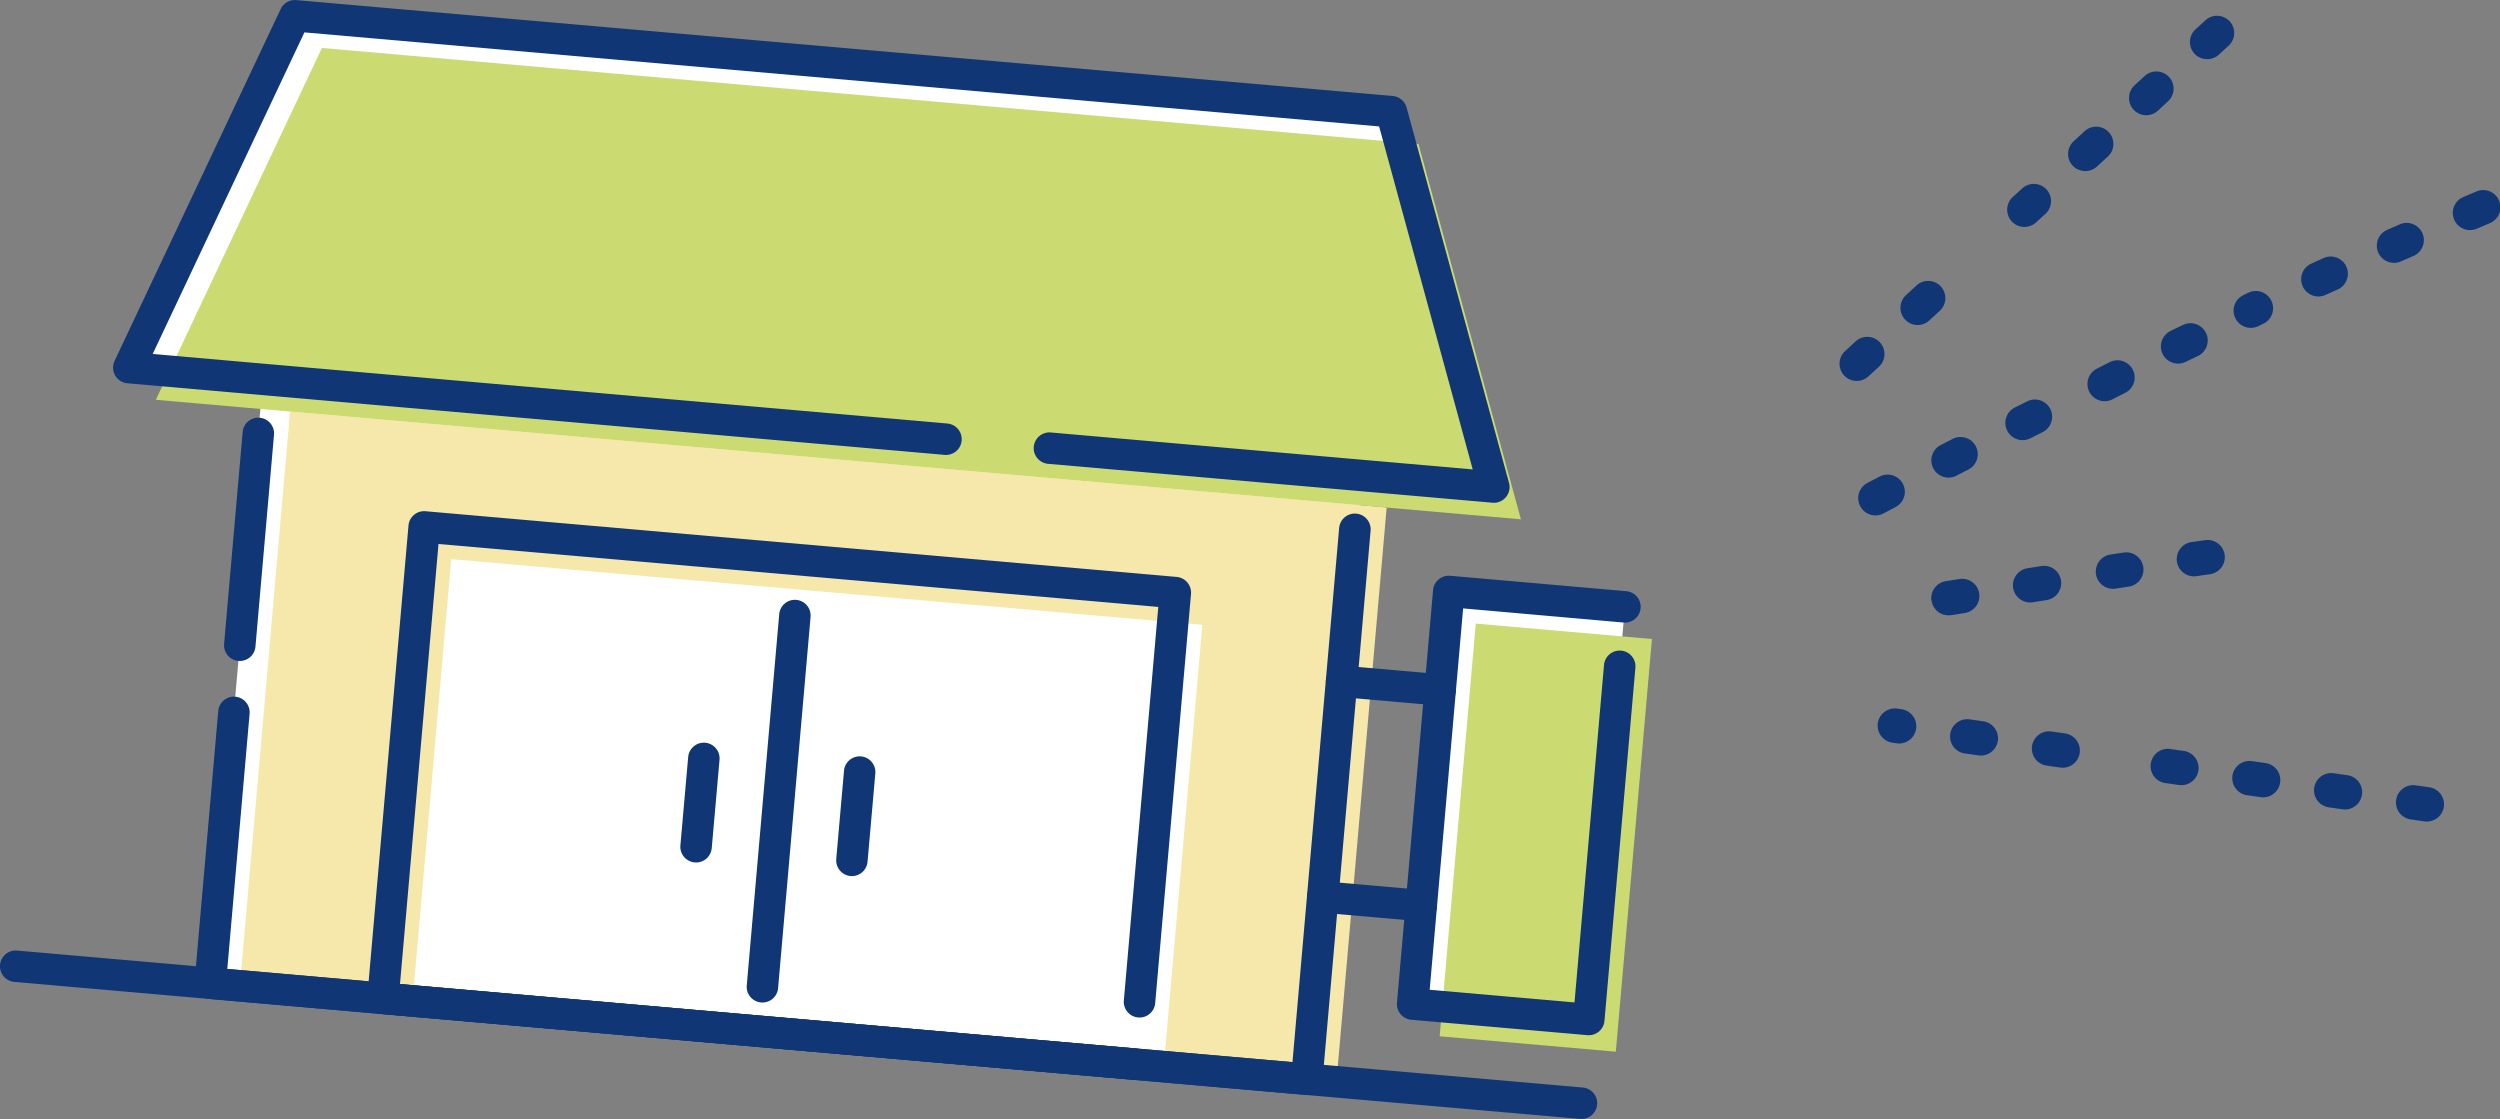
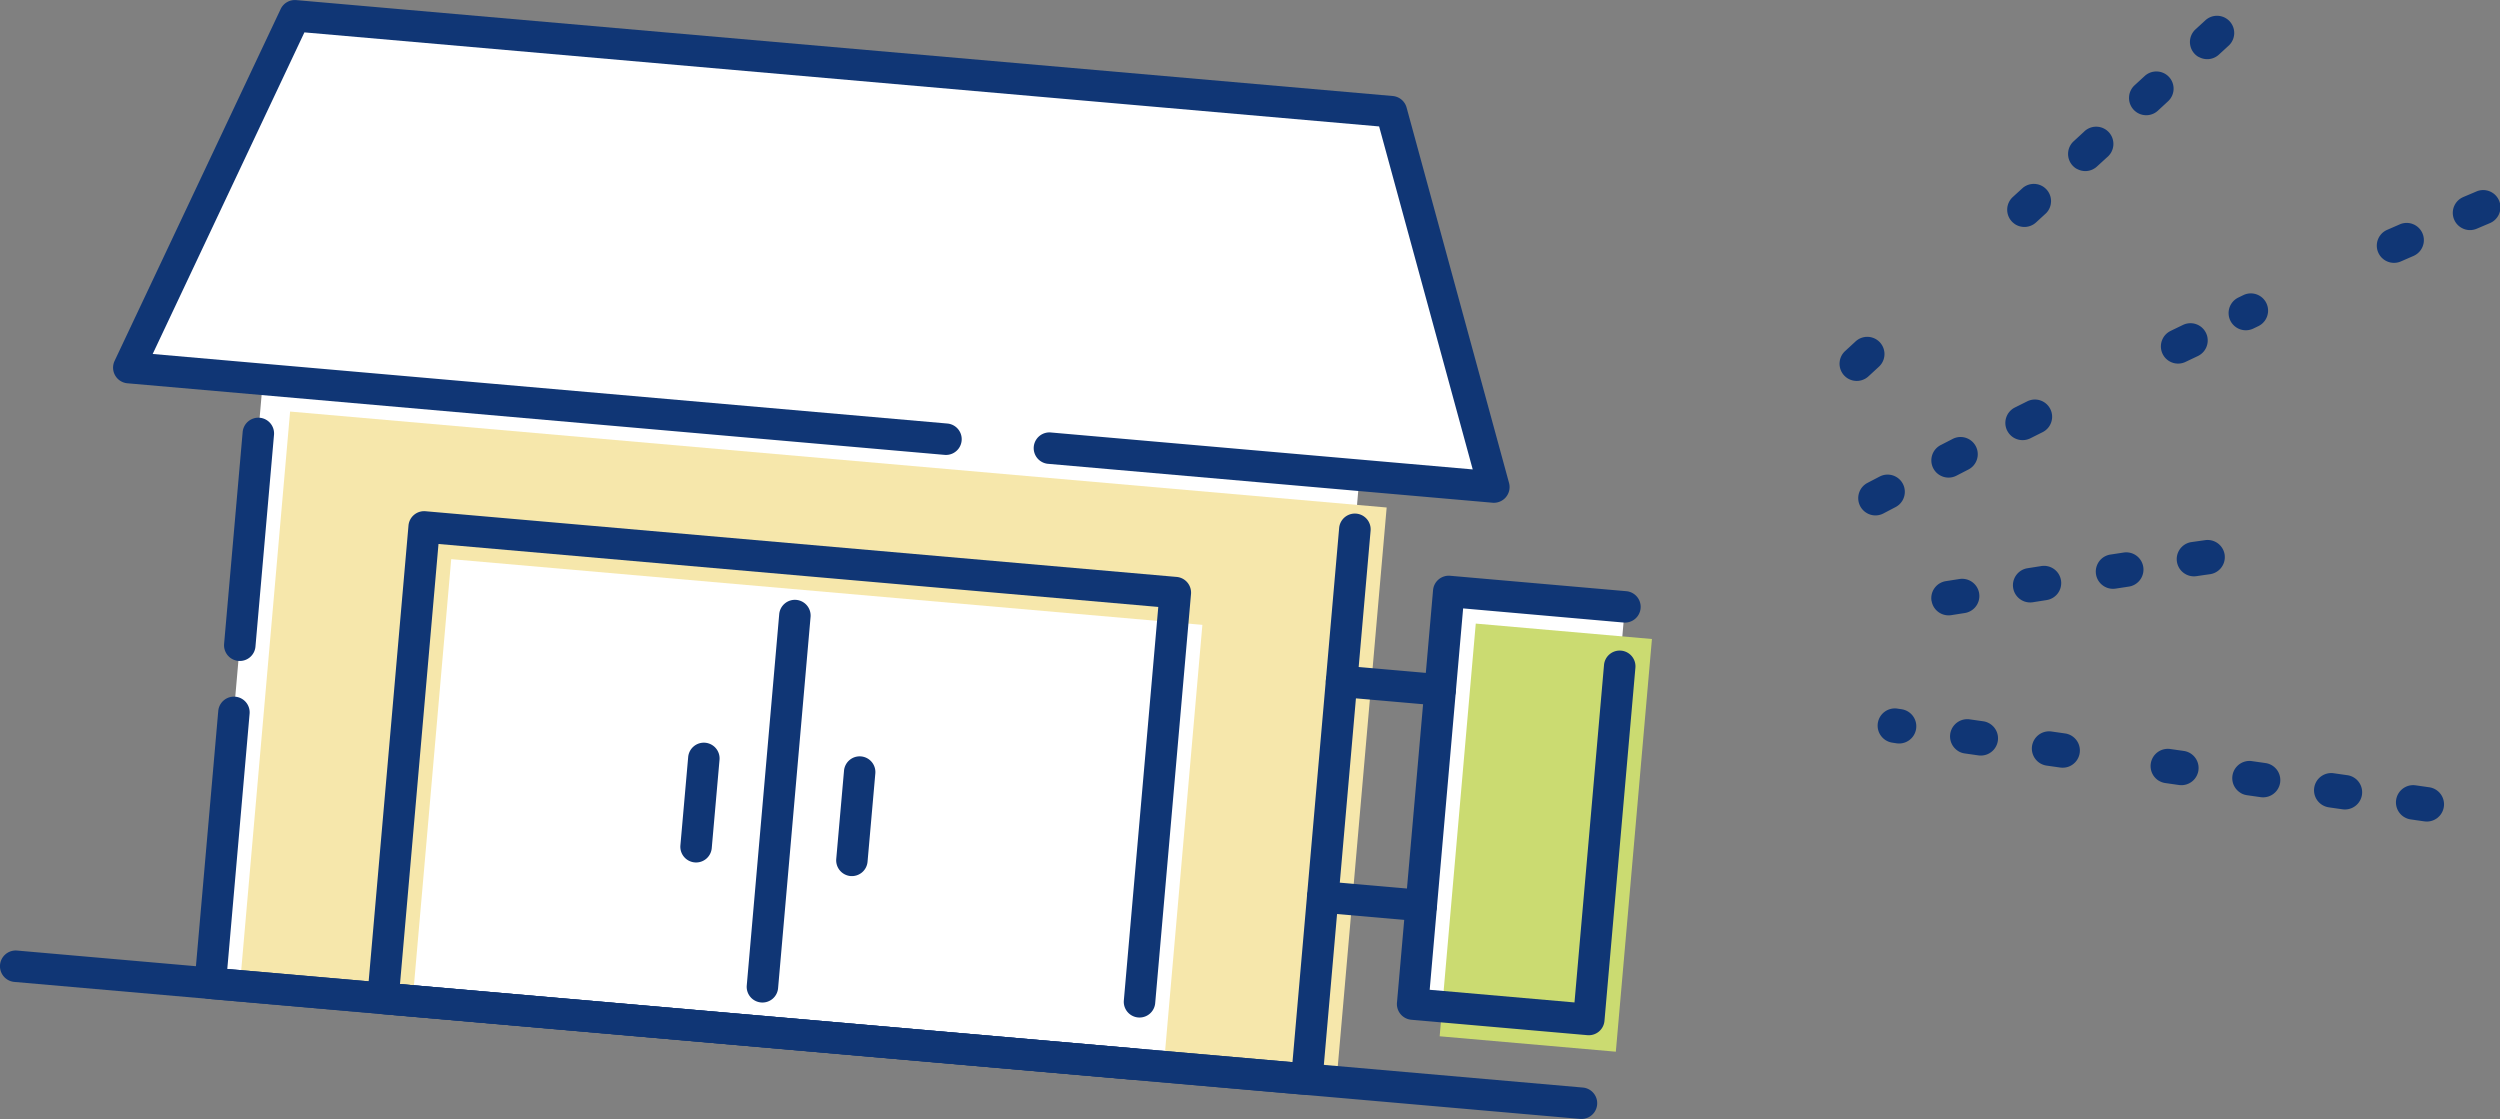
<svg xmlns="http://www.w3.org/2000/svg" width="128.546" height="57.536" viewBox="0 0 128.546 57.536">
  <rect x="0" y="0" width="128.546" height="57.536" fill="#808080" stroke="none" />
  <defs>
    <clipPath id="clip-path">
      <rect id="Rectangle_1589" data-name="Rectangle 1589" width="128.546" height="57.536" fill="none" />
    </clipPath>
  </defs>
  <g id="house-sec6" transform="translate(0 0)">
    <path id="Path_11046" data-name="Path 11046" d="M3.66,18.538l6.9.6L7.847,50.2l56.383,4.933,2.716-31.053,6.9.6L68.583,5.38,12.2.447Z" transform="translate(2.963 0.362)" fill="#fff" />
    <rect id="Rectangle_1585" data-name="Rectangle 1585" width="21.301" height="9.093" transform="translate(72.636 51.627) rotate(-85)" fill="#fff" />
    <rect id="Rectangle_1586" data-name="Rectangle 1586" width="29.642" height="56.599" transform="translate(12.333 50.691) rotate(-85)" fill="#f6e7ab" />
-     <path id="Path_11047" data-name="Path 11047" d="M74.618,25.6,4.428,19.454,12.967,1.363,69.351,6.3Z" transform="translate(3.585 1.103)" fill="#cbdb71" />
    <rect id="Rectangle_1587" data-name="Rectangle 1587" width="22.805" height="38.771" transform="translate(21.214 51.469) rotate(-85.001)" fill="#fff" />
    <rect id="Rectangle_1588" data-name="Rectangle 1588" width="21.301" height="9.093" transform="translate(74.025 53.284) rotate(-85)" fill="#cbdb71" />
    <g id="Group_6246" data-name="Group 6246" transform="translate(0 0)">
      <g id="Group_6245" data-name="Group 6245" clip-path="url(#clip-path)">
        <path id="Path_11048" data-name="Path 11048" d="M7.106,24.375a.809.809,0,0,1-.736-.876l.954-10.891a.809.809,0,1,1,1.612.141L7.982,23.64a.808.808,0,0,1-.876.735" transform="translate(5.153 9.608)" fill="#103675" />
        <path id="Path_11049" data-name="Path 11049" d="M62.649,44.483,6.265,39.55a.809.809,0,0,1-.735-.878L6.748,24.745a.809.809,0,0,1,1.612.141L7.213,38.008,61.983,42.8l2.4-27.466A.809.809,0,1,1,66,15.475L63.526,43.746a.812.812,0,0,1-.878.736" transform="translate(4.474 11.814)" fill="#103675" />
        <path id="Path_11050" data-name="Path 11050" d="M81.246,35.669.739,28.625A.809.809,0,1,1,.88,27.012l80.508,7.044a.809.809,0,0,1-.141,1.612" transform="translate(-0.001 21.864)" fill="#103675" />
        <path id="Path_11051" data-name="Path 11051" d="M74.141,25.848l-22.852-2a.809.809,0,0,1,.141-1.612l21.694,1.9L68.311,6.5,13.051,1.664,5.25,18.2l40.86,3.576a.809.809,0,0,1-.141,1.612L3.951,19.707a.808.808,0,0,1-.66-1.151L11.83.465a.809.809,0,0,1,.8-.461L69.015,4.936a.81.81,0,0,1,.709.594l5.267,19.3a.809.809,0,0,1-.85,1.019" transform="translate(2.601 0.001)" fill="#103675" />
        <path id="Path_11052" data-name="Path 11052" d="M49.8,43.762,11.173,40.383a.808.808,0,0,1-.735-.878l2.119-24.242a.808.808,0,0,1,.878-.735l38.623,3.378a.811.811,0,0,1,.735.878L50.951,39.822a.809.809,0,1,1-1.612-.141L51.11,19.449,14.1,16.212l-1.98,22.629,37.815,3.308a.809.809,0,0,1-.139,1.612" transform="translate(8.447 11.759)" fill="#103675" />
        <path id="Path_11053" data-name="Path 11053" d="M21.956,37.747a.807.807,0,0,1-.735-.876L22.89,17.783a.809.809,0,0,1,1.612.141l-1.67,19.088a.807.807,0,0,1-.876.735" transform="translate(17.176 13.798)" fill="#103675" />
        <path id="Path_11054" data-name="Path 11054" d="M20.072,27.26a.809.809,0,0,1-.736-.876l.4-4.542a.809.809,0,0,1,1.612.141l-.4,4.542a.808.808,0,0,1-.876.735" transform="translate(15.649 17.084)" fill="#103675" />
        <path id="Path_11055" data-name="Path 11055" d="M24.5,27.648a.813.813,0,0,1-.738-.876l.4-4.542a.808.808,0,1,1,1.61.141l-.4,4.54a.809.809,0,0,1-.874.736" transform="translate(19.236 17.398)" fill="#103675" />
        <path id="Path_11056" data-name="Path 11056" d="M49.492,39.986l-9.058-.793a.811.811,0,0,1-.736-.878L41.554,17.1a.812.812,0,0,1,.878-.736l9.058.793a.809.809,0,0,1-.141,1.612L43.1,18.042,41.38,37.652l7.446.651L50.344,20.95a.81.81,0,0,1,1.614.141l-1.591,18.16a.809.809,0,0,1-.876.735" transform="translate(32.132 13.241)" fill="#103675" />
        <path id="Path_11057" data-name="Path 11057" d="M43.481,20.971l-5.067-.443a.809.809,0,0,1,.141-1.612l5.067.443a.809.809,0,0,1-.141,1.612" transform="translate(30.498 15.31)" fill="#103675" />
        <path id="Path_11058" data-name="Path 11058" d="M42.945,27.1l-5.067-.443a.809.809,0,0,1,.141-1.612l5.067.443a.809.809,0,0,1-.141,1.612" transform="translate(30.064 20.269)" fill="#103675" />
        <path id="Path_11059" data-name="Path 11059" d="M62.672,2.572a.885.885,0,0,1-.156-1.419l.525-.481a.885.885,0,0,1,1.2,1.3l-.523.48a.885.885,0,0,1-1.042.116" transform="translate(50.374 0.356)" fill="#103675" />
        <path id="Path_11060" data-name="Path 11060" d="M62.558,2.317a.883.883,0,0,1-.056,1.25l-.519.48a.885.885,0,0,1-1.04.116.941.941,0,0,1-.212-.17.888.888,0,0,1,.052-1.25l.523-.48a.888.888,0,0,1,1.252.054" transform="translate(48.972 1.644)" fill="#103675" />
        <path id="Path_11061" data-name="Path 11061" d="M59.209,5.751A.923.923,0,0,1,59,5.583a.884.884,0,0,1,.054-1.25l.521-.48a.886.886,0,1,1,1.2,1.3l-.523.478a.882.882,0,0,1-1.04.116" transform="translate(47.57 2.931)" fill="#103675" />
        <path id="Path_11062" data-name="Path 11062" d="M57.843,5.442a.886.886,0,0,1,1.2,1.3l-.521.478a.888.888,0,0,1-1.042.116.932.932,0,0,1-.21-.17.886.886,0,0,1,.054-1.25Z" transform="translate(46.169 4.216)" fill="#103675" />
-         <path id="Path_11063" data-name="Path 11063" d="M54.288,8.706l.521-.48a.885.885,0,1,1,1.2,1.3l-.521.48a.885.885,0,0,1-1.042.116.834.834,0,0,1-.208-.168.884.884,0,0,1,.052-1.25" transform="translate(43.714 6.471)" fill="#103675" />
        <path id="Path_11064" data-name="Path 11064" d="M53.079,9.816a.885.885,0,1,1,1.2,1.3l-.521.48a.888.888,0,0,1-1.042.116.877.877,0,0,1-.21-.168.886.886,0,0,1,.054-1.25Z" transform="translate(42.313 7.757)" fill="#103675" />
-         <path id="Path_11065" data-name="Path 11065" d="M65.833,9.227a.875.875,0,0,1-.364-.4.884.884,0,0,1,.443-1.171l.648-.293a.886.886,0,0,1,.726,1.616l-.646.29a.88.88,0,0,1-.807-.04" transform="translate(52.933 5.897)" fill="#103675" />
-         <path id="Path_11066" data-name="Path 11066" d="M63.976,8.478l.257-.123a.885.885,0,0,1,.762,1.6l-.261.125a.885.885,0,0,1-.758-1.6" transform="translate(51.378 6.694)" fill="#103675" />
+         <path id="Path_11066" data-name="Path 11066" d="M63.976,8.478a.885.885,0,0,1,.762,1.6l-.261.125a.885.885,0,0,1-.758-1.6" transform="translate(51.378 6.694)" fill="#103675" />
        <path id="Path_11067" data-name="Path 11067" d="M70.237,5.755l.659-.279a.885.885,0,1,1,.688,1.63l-.653.277a.875.875,0,0,1-.789-.049.883.883,0,0,1,.1-1.58" transform="translate(56.419 4.377)" fill="#103675" />
        <path id="Path_11068" data-name="Path 11068" d="M69.428,8.031l-.648.282a.885.885,0,0,1-.711-1.621l.651-.284a.885.885,0,1,1,.708,1.623" transform="translate(54.672 5.128)" fill="#103675" />
-         <path id="Path_11069" data-name="Path 11069" d="M59.759,12.217a.869.869,0,0,1-.347-.369.886.886,0,0,1,.394-1.189c.224-.112.431-.217.622-.315a.885.885,0,1,1,.807,1.574c-.2.1-.407.208-.637.324a.884.884,0,0,1-.84-.025" transform="translate(48.016 8.294)" fill="#103675" />
        <path id="Path_11070" data-name="Path 11070" d="M61.847,11.144A.885.885,0,0,1,61.9,9.582c.2-.1.413-.2.642-.311a.886.886,0,1,1,.765,1.6l-.632.3a.886.886,0,0,1-.831-.029" transform="translate(49.706 7.435)" fill="#103675" />
        <path id="Path_11071" data-name="Path 11071" d="M56.177,14.406a.885.885,0,1,1-.805-1.576L56,12.507a.885.885,0,0,1,.8,1.578Z" transform="translate(44.432 10.047)" fill="#103675" />
        <path id="Path_11072" data-name="Path 11072" d="M53.906,13.586a.885.885,0,1,1,.816,1.571l-.626.328a.877.877,0,0,1-.849-.02.886.886,0,0,1,.034-1.554Z" transform="translate(42.744 10.917)" fill="#103675" />
        <path id="Path_11073" data-name="Path 11073" d="M57.078,12.952a.886.886,0,0,1,.394-1.189l.635-.317A.885.885,0,1,1,58.9,13.03l-.632.317a.893.893,0,0,1-.841-.025.88.88,0,0,1-.347-.369" transform="translate(46.128 9.191)" fill="#103675" />
        <path id="Path_11074" data-name="Path 11074" d="M60.3,15.81l.659-.1a.886.886,0,1,1,.275,1.75l-.657.1A.885.885,0,1,1,60.3,15.81" transform="translate(48.21 12.705)" fill="#103675" />
        <path id="Path_11075" data-name="Path 11075" d="M64.318,16.105a.886.886,0,0,1-.755,1s-.226.031-.695.1a.878.878,0,0,1-.57-.109.885.885,0,0,1,.313-1.643l.708-.1a.886.886,0,0,1,1,.755" transform="translate(50.07 12.42)" fill="#103675" />
        <path id="Path_11076" data-name="Path 11076" d="M58.924,17.839l-.7.11a.885.885,0,0,1-.279-1.748l.7-.11a.885.885,0,1,1,.277,1.748" transform="translate(46.303 13.017)" fill="#103675" />
        <path id="Path_11077" data-name="Path 11077" d="M54.891,17.58a.884.884,0,0,1,.736-1.012l.7-.11a.885.885,0,0,1,.279,1.748l-.7.11a.884.884,0,0,1-1.011-.736" transform="translate(44.424 13.314)" fill="#103675" />
        <path id="Path_11078" data-name="Path 11078" d="M61.553,22.931a.886.886,0,0,1,.572-1.643l.7.1a.884.884,0,0,1-.259,1.75l-.7-.1a.871.871,0,0,1-.313-.109" transform="translate(49.468 17.225)" fill="#103675" />
        <path id="Path_11079" data-name="Path 11079" d="M63.876,23.275a.885.885,0,0,1,.57-1.643l.7.1a.885.885,0,0,1-.259,1.752l-.7-.1a.879.879,0,0,1-.315-.109" transform="translate(51.348 17.504)" fill="#103675" />
        <path id="Path_11080" data-name="Path 11080" d="M68.526,23.963A.886.886,0,0,1,69.1,22.32l.7.1a.885.885,0,0,1-.259,1.752l-.7-.1a.87.87,0,0,1-.313-.109" transform="translate(55.112 18.061)" fill="#103675" />
        <path id="Path_11081" data-name="Path 11081" d="M66.773,21.977l.7.1a.885.885,0,0,1-.261,1.752l-.7-.1a.906.906,0,0,1-.313-.109.885.885,0,0,1,.572-1.643" transform="translate(53.23 17.783)" fill="#103675" />
        <path id="Path_11082" data-name="Path 11082" d="M54.327,21.924l-.215-.033a.885.885,0,0,1,.257-1.752l.219.033a.885.885,0,1,1-.261,1.752" transform="translate(43.19 16.296)" fill="#103675" />
        <path id="Path_11083" data-name="Path 11083" d="M55.854,22.088a.886.886,0,0,1,.57-1.643l.7.1a.885.885,0,1,1-.259,1.752l-.7-.1a.868.868,0,0,1-.315-.109" transform="translate(44.855 16.543)" fill="#103675" />
        <path id="Path_11084" data-name="Path 11084" d="M59.191,22.644l-.7-.1a.91.91,0,0,1-.311-.109.886.886,0,0,1,.572-1.643l.7.1a.885.885,0,0,1-.259,1.752" transform="translate(46.736 16.821)" fill="#103675" />
      </g>
    </g>
  </g>
</svg>